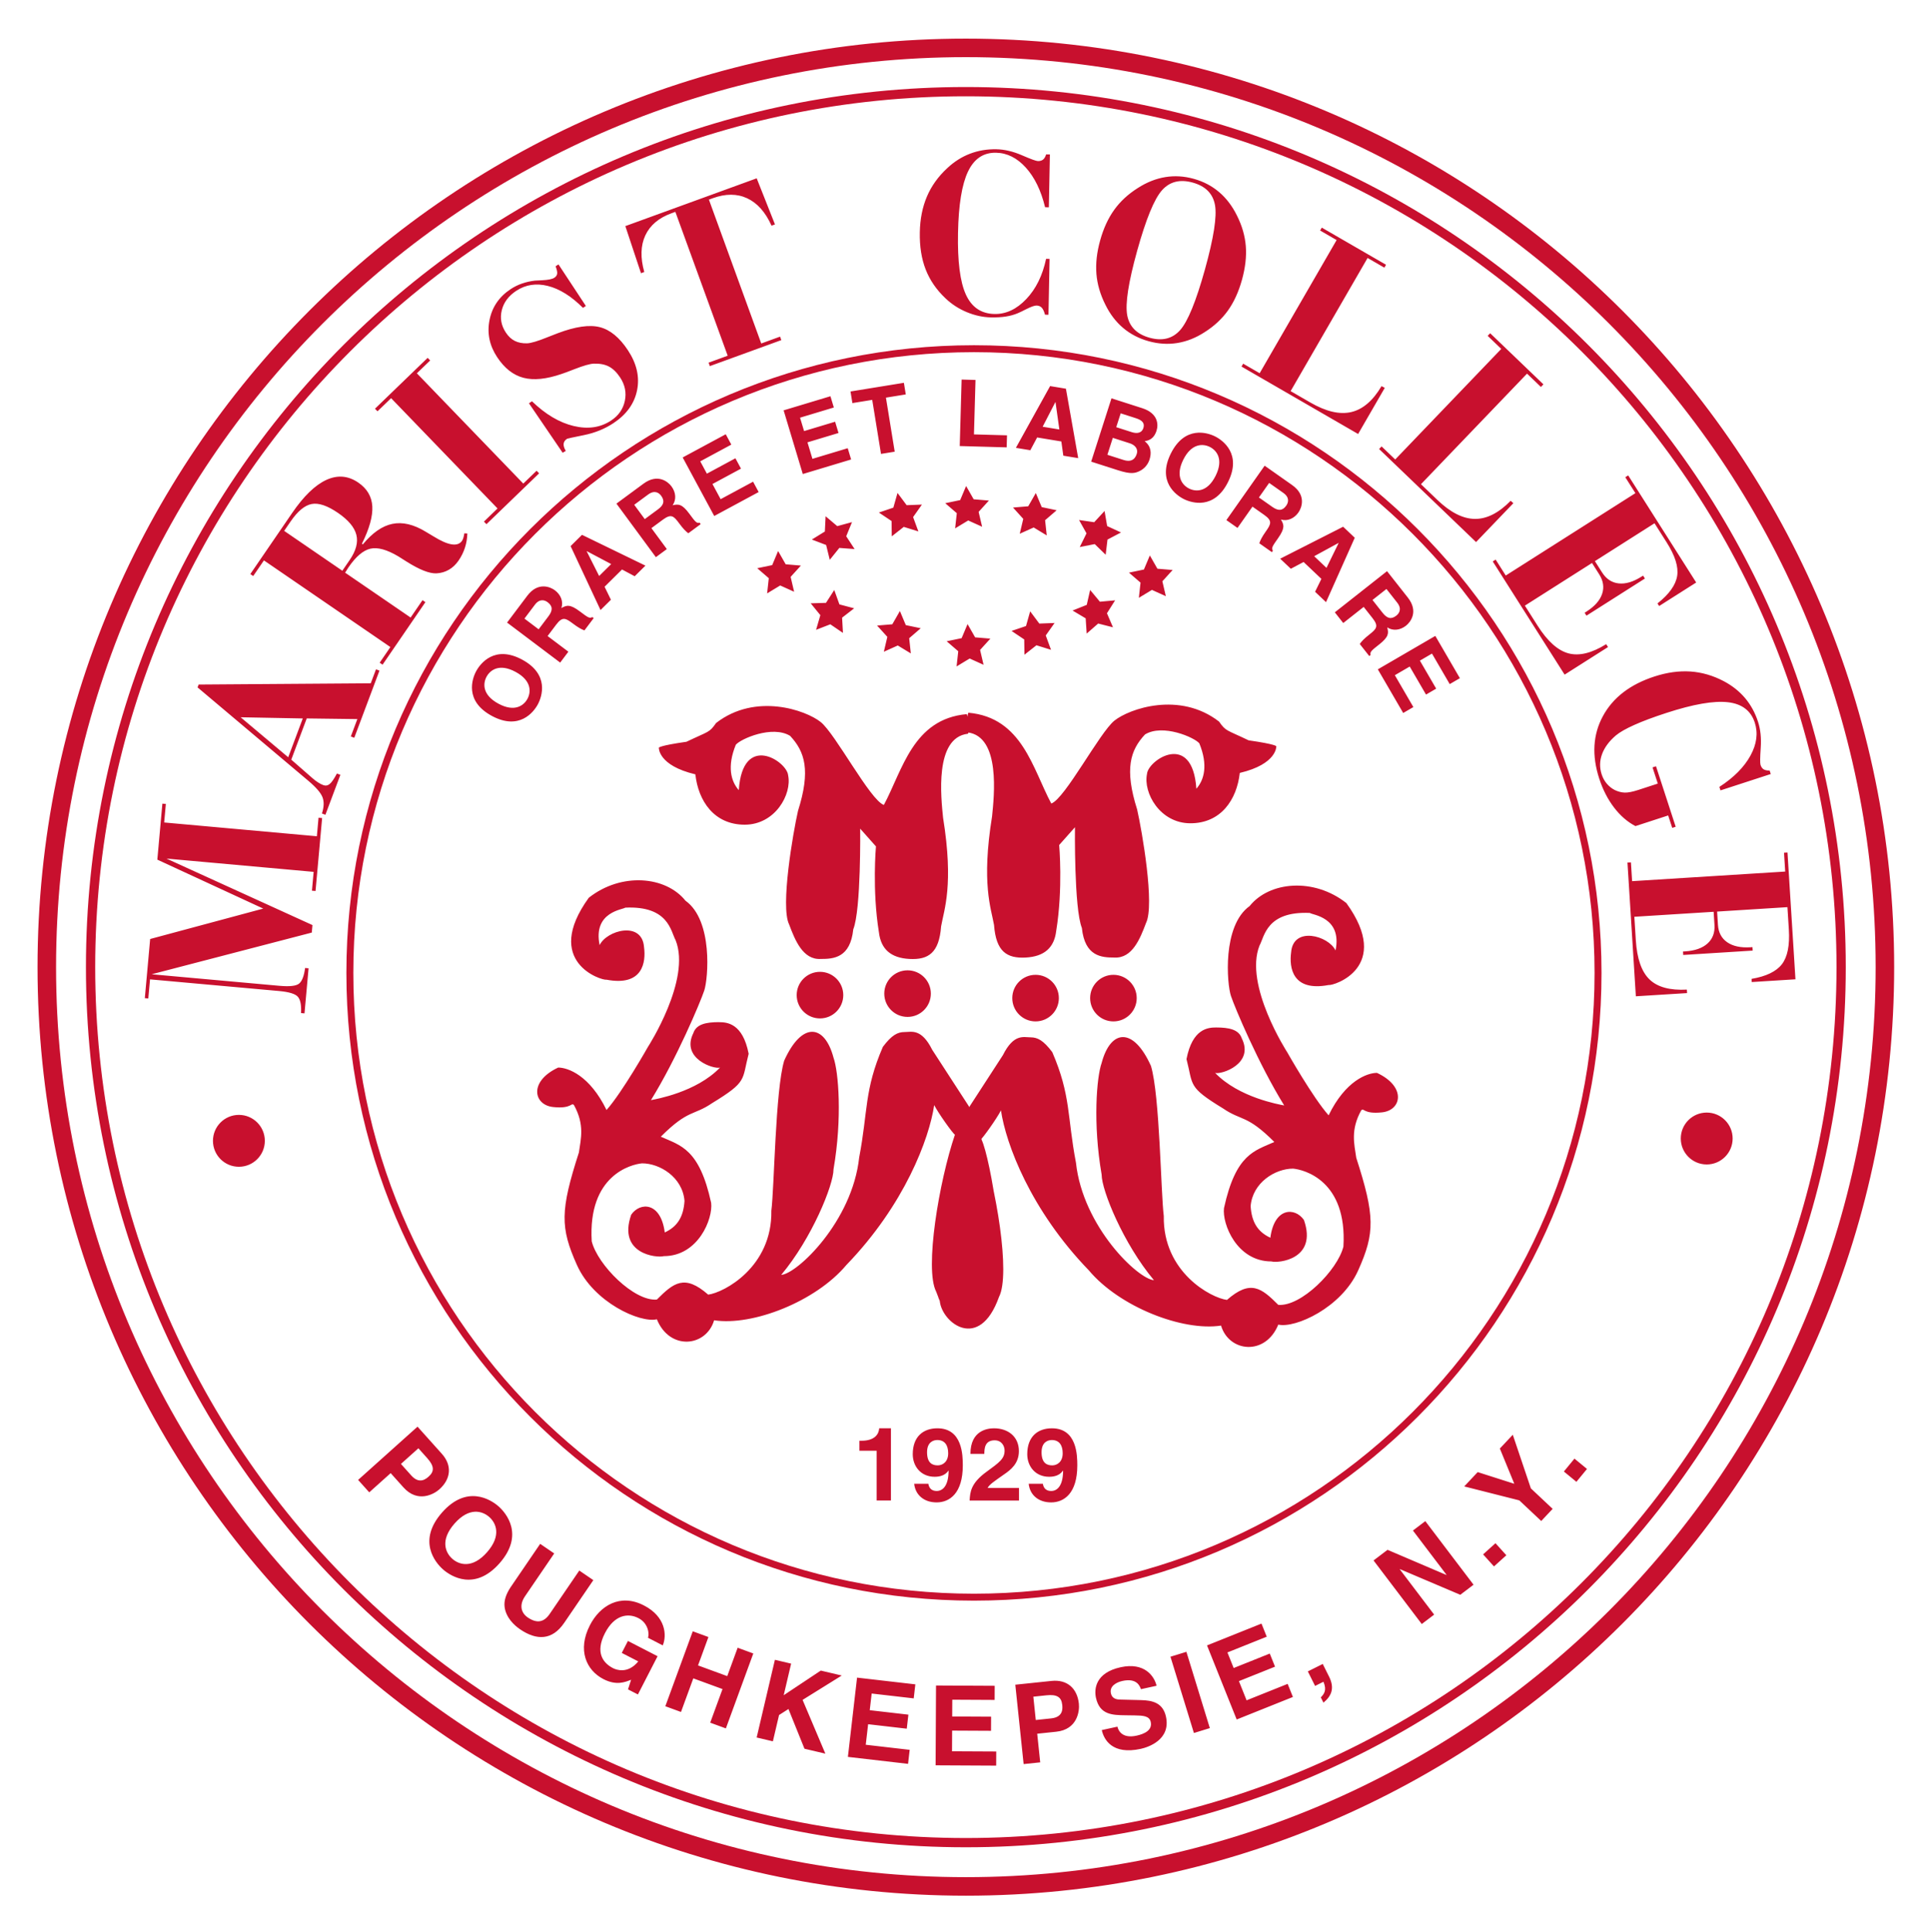
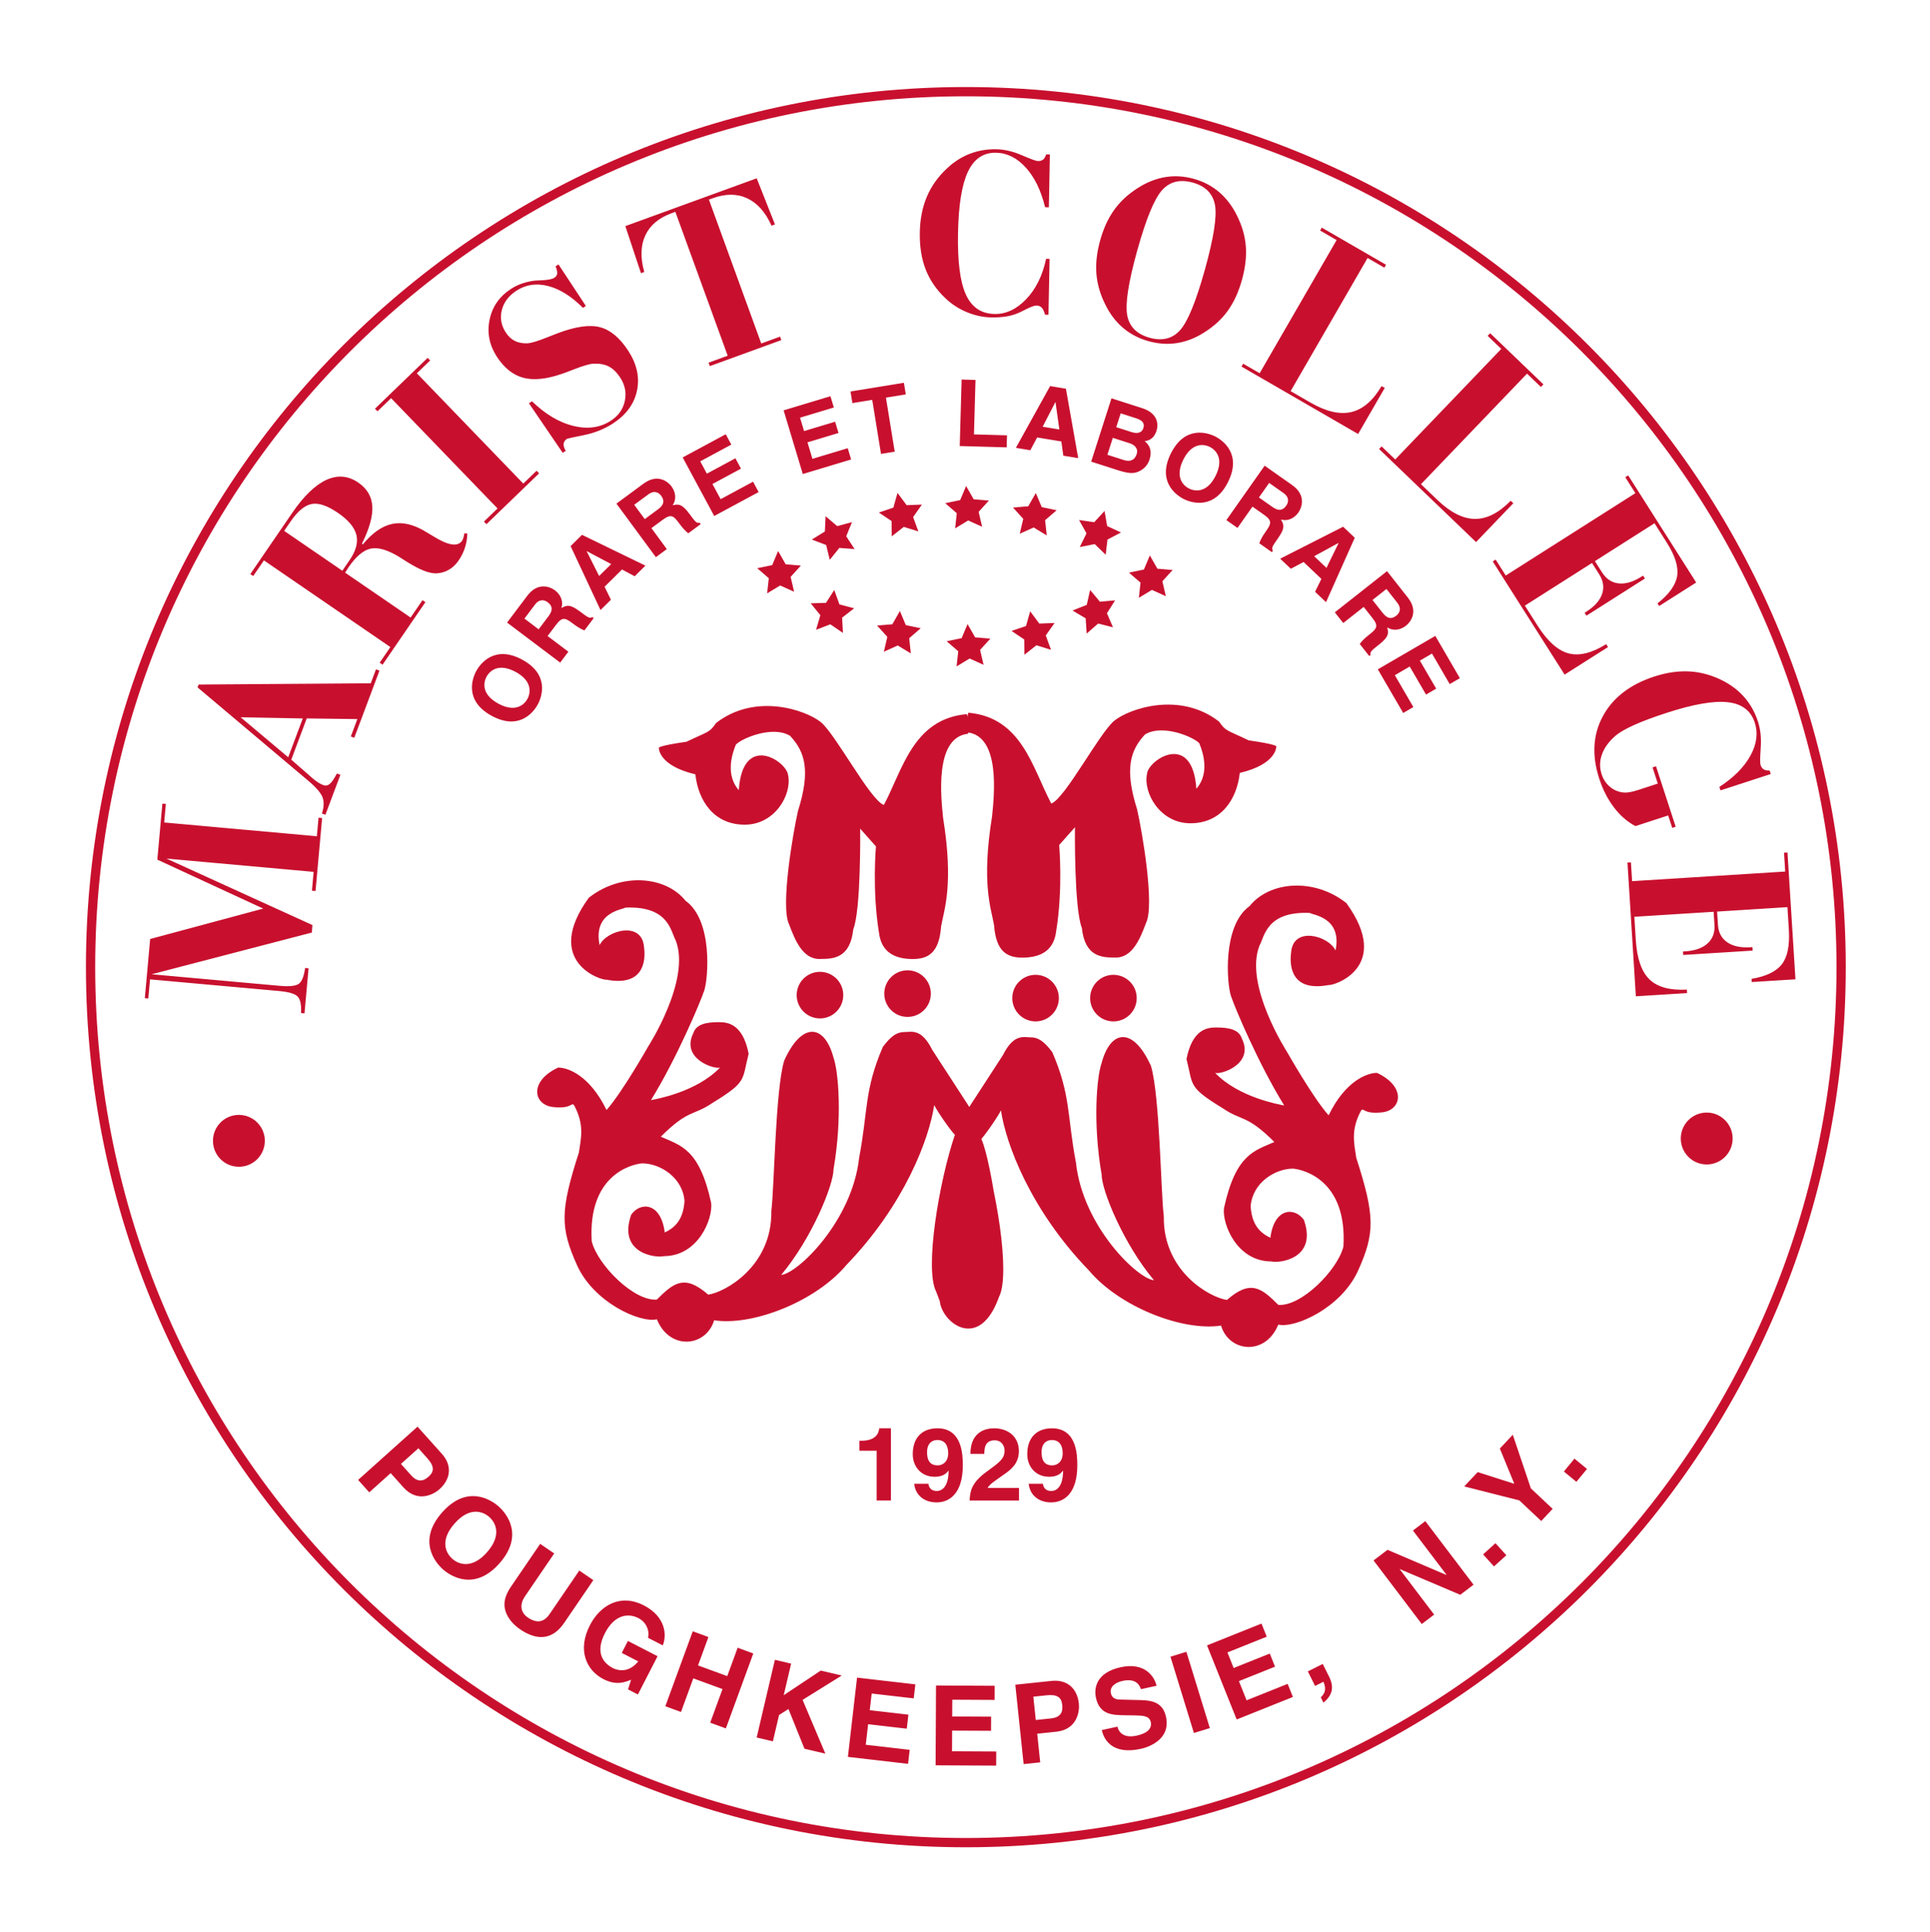
<svg xmlns="http://www.w3.org/2000/svg" role="img" viewBox="-4.72 -15.72 270.93 271.18">
  <title>Marist College logo</title>
  <path fill="#c8102e" d="M38.024 126.502l-.487-.043c.064-1.088-.077-1.843-.426-2.267-.348-.424-1.234-.699-2.659-.828l-18.113-1.635-.242 2.682-.487-.044.749-8.303 15.873-4.268-14.867-6.87.709-7.859.487.044-.234 2.6 21.433 1.934.234-2.6.504.044-.924 10.238-.504-.044.238-2.642-20.661-1.864 20.495 9.333-.095 1.052-22.478 5.851 17.949 1.62c1.436.13 2.357.022 2.763-.324.408-.346.683-1.071.827-2.179l.487.044-.571 6.328m-8.965-41.557l8.723.165-2.044 5.447-6.679-5.612zm9.28.163l7.103.091-.916 2.441.487.182 3.535-9.425-.487-.182-.736 1.962-24.162.173-.151.402 15.551 13.109c1.084.914 1.746 1.68 1.987 2.3.241.621.215 1.382-.077 2.285l.487.183 2.102-5.607-.487-.182c-.4.755-.739 1.247-1.016 1.47-.277.226-.58.277-.908.153-.225-.085-.47-.212-.734-.381-.264-.17-.522-.367-.778-.592l-2.971-2.596 2.171-5.788m-3.17-26.321l.891-1.3c1.003-1.464 1.994-2.288 2.973-2.471.979-.185 2.208.231 3.687 1.244 1.461 1.001 2.323 2.029 2.586 3.085.263 1.054-.047 2.229-.932 3.52l-1.039 1.516-8.166-5.594zm8.559 5.864c.056-.082.135-.208.238-.378.103-.169.18-.29.229-.363 1.038-1.516 2.064-2.389 3.077-2.623 1.014-.233 2.321.126 3.923 1.078.276.163.648.398 1.117.706 1.832 1.161 3.242 1.721 4.232 1.677.635-.031 1.217-.2 1.746-.504.529-.305.983-.735 1.363-1.29.392-.572.69-1.174.895-1.808.205-.633.316-1.297.335-1.993l-.422-.026c-.035.244-.078.455-.133.632-.054.178-.117.316-.185.416-.6.876-1.936.672-4.007-.614-.491-.295-.871-.521-1.137-.679-1.671-1.011-3.217-1.37-4.639-1.079-1.422.292-2.803 1.252-4.145 2.878l-.131-.09c1.052-2.116 1.538-3.866 1.459-5.245-.079-1.379-.733-2.491-1.965-3.334-1.421-.975-2.918-1.1-4.492-.376-1.573.724-3.17 2.27-4.794 4.638l-5.872 8.572.406.278 1.503-2.194 17.753 12.163-1.503 2.194.406.278 6.012-8.775-.406-.278-1.67 2.438-9.195-6.298M55.314 34.501l.353.367-1.869 1.803 14.941 15.478 1.869-1.803.352.365-7.394 7.137-.352-.365 1.909-1.843-14.94-15.478-1.91 1.843-.353-.365 7.394-7.138m18.951 13.319l-4.731-6.942.424-.28c1.893 1.83 3.841 2.986 5.845 3.467 2.005.481 3.757.228 5.255-.76 1.049-.69 1.694-1.613 1.936-2.766.242-1.153.022-2.246-.661-3.284-.473-.715-.993-1.225-1.562-1.526-.569-.302-1.274-.439-2.114-.412-.535.009-1.472.277-2.812.802-.742.292-1.319.507-1.73.643-2.138.736-3.924.914-5.358.538-1.435-.378-2.665-1.345-3.691-2.903-1.076-1.631-1.431-3.363-1.068-5.196.365-1.834 1.356-3.284 2.978-4.352.498-.328 1.029-.589 1.595-.783.566-.195 1.168-.329 1.805-.404.237-.023.574-.04 1.015-.052.846-.04 1.417-.157 1.711-.352.239-.157.371-.352.396-.585.025-.233-.05-.573-.226-1.02l.406-.268 3.846 5.834-.406.268c-1.635-1.633-3.273-2.659-4.918-3.075-1.645-.416-3.127-.189-4.448.681-1.08.712-1.756 1.62-2.031 2.721-.274 1.101-.084 2.148.569 3.138.357.541.776.932 1.259 1.174.482.24 1.056.354 1.719.337.554-.022 1.503-.304 2.849-.85.625-.254 1.113-.443 1.466-.571 2.477-.935 4.441-1.217 5.892-.849 1.452.368 2.772 1.452 3.958 3.253 1.229 1.864 1.655 3.732 1.278 5.602-.378 1.871-1.487 3.411-3.327 4.624-1.223.807-2.601 1.365-4.132 1.674-1.532.311-2.321.481-2.366.511-.294.195-.456.43-.485.707-.028.277.073.611.304 1.002l-.442.254m20.666-12.156l-.177-.487 2.681-.975-7.347-20.192-.546.2c-1.785.649-3.008 1.683-3.671 3.106-.662 1.422-.71 3.134-.146 5.136l-.463.169-2.195-6.608 18.438-6.708 2.566 6.471-.482.175c-.855-1.897-1.993-3.177-3.413-3.841-1.42-.663-3.032-.668-4.834-.013l-.543.199 7.347 20.19 2.641-.961.177.487-10.034 3.65M142.13 20.604l.487.01-.155 7.84-.487-.009c-.122-.465-.276-.794-.459-.987-.183-.192-.429-.29-.737-.296-.276-.005-.768.17-1.481.528-.468.243-.84.421-1.117.537-.51.218-1.073.377-1.685.474-.612.098-1.316.138-2.107.123-1.135-.023-2.263-.268-3.388-.735-1.125-.467-2.119-1.111-2.983-1.931-1.277-1.201-2.207-2.556-2.794-4.061-.588-1.508-.862-3.25-.822-5.227.036-1.858.368-3.524.996-5.001.627-1.477 1.573-2.803 2.839-3.975.972-.915 2.041-1.595 3.203-2.04 1.162-.445 2.402-.654 3.721-.628 1.14.023 2.333.304 3.575.842 1.242.539 1.989.811 2.241.816.296.006.537-.062.722-.205.183-.142.328-.386.434-.731l.528.01-.146 7.418-.528-.012c-.568-2.345-1.469-4.2-2.703-5.563-1.235-1.362-2.629-2.059-4.185-2.09-1.765-.034-3.076.848-3.934 2.646-.857 1.799-1.325 4.666-1.401 8.601-.079 3.981.287 6.865 1.1 8.652.811 1.786 2.151 2.697 4.02 2.735 1.617.031 3.104-.666 4.462-2.094 1.359-1.427 2.287-3.31 2.783-5.649m16.262-9.612c1.085-1.225 2.527-1.586 4.324-1.087 1.786.498 2.826 1.544 3.121 3.142.294 1.596-.178 4.619-1.414 9.065-1.238 4.446-2.395 7.276-3.471 8.492-1.078 1.214-2.509 1.573-4.295 1.076-1.797-.499-2.844-1.555-3.142-3.163-.296-1.609.17-4.625 1.401-9.051 1.232-4.425 2.391-7.25 3.476-8.475zm-9.2 11.712c.116 1.45.534 2.893 1.253 4.326.649 1.325 1.482 2.417 2.499 3.277 1.017.859 2.209 1.479 3.576 1.86s2.709.465 4.024.255c1.316-.212 2.592-.716 3.83-1.516 1.345-.849 2.438-1.862 3.28-3.039.841-1.178 1.499-2.616 1.971-4.312.472-1.698.651-3.268.541-4.711-.113-1.444-.525-2.876-1.238-4.298-.656-1.336-1.491-2.438-2.506-3.303-1.017-.867-2.202-1.487-3.558-1.865-1.357-.377-2.694-.458-4.011-.24-1.317.216-2.601.728-3.853 1.533-1.357.857-2.461 1.877-3.308 3.058-.849 1.182-1.507 2.61-1.972 4.287-.468 1.677-.643 3.24-.526 4.689m20.367 13.022l.234-.406 2.315 1.338 10.802-18.688-2.315-1.338.235-.407 9.018 5.213-.235.407-2.356-1.362-10.802 18.688 2.77 1.602c2.197 1.269 4.109 1.716 5.736 1.339 1.626-.377 3.046-1.591 4.255-3.64l.456.243-3.743 6.474-16.371-9.463m19.317 11.573l.351-.365 1.91 1.832 14.888-15.519-1.908-1.832.351-.365 7.475 7.171-.351.367-1.95-1.871-14.889 15.519 2.296 2.202c1.836 1.76 3.591 2.649 5.268 2.668 1.677.018 3.353-.831 5.027-2.544l.378.339-5.235 5.456-13.61-13.057m15.952 15.774l.406-.257 1.42 2.235 18.2-11.56-1.42-2.235.407-.257 9.546 15.031-5.2 3.302-.231-.365c1.638-1.3 2.558-2.587 2.76-3.86.202-1.274-.29-2.842-1.473-4.705l-1.706-2.686-8.369 5.316 1.006 1.582c.586.924 1.365 1.438 2.336 1.542.971.104 2.036-.212 3.194-.948l.228-.144.259.406-8.206 5.213-.259-.407.246-.156c1.158-.736 1.893-1.563 2.206-2.482.313-.92.175-1.842-.411-2.765l-1.005-1.583-9.425 5.987 1.778 2.798c1.395 2.198 2.844 3.497 4.347 3.899 1.503.399 3.266-.031 5.29-1.291l.259.407-6.094 3.87-10.088-15.885m22.43 28.903l.487-.159 2.764 8.49-.487.159-.569-1.746-4.594 1.495c-1.131-.594-2.135-1.465-3.011-2.616-.879-1.149-1.569-2.5-2.074-4.05-1.06-3.255-.887-6.18.52-8.774 1.407-2.594 3.816-4.446 7.227-5.555 1.768-.576 3.453-.809 5.057-.702 1.603.109 3.164.563 4.686 1.361 1.188.632 2.183 1.421 2.983 2.367.799.948 1.407 2.054 1.817 3.318.35 1.078.478 2.298.382 3.665-.095 1.366-.104 2.164-.029 2.395.095.292.239.499.435.621.195.12.476.179.844.175l.159.487-7.056 2.296-.159-.487c2.028-1.317 3.483-2.783 4.365-4.397.883-1.615 1.084-3.156.606-4.628-.55-1.689-1.816-2.644-3.797-2.864-1.982-.22-4.846.28-8.593 1.499-1.832.595-3.34 1.158-4.521 1.689-1.182.529-2.046 1.02-2.592 1.477-.943.803-1.587 1.676-1.936 2.616-.347.94-.367 1.885-.057 2.838.164.502.404.941.724 1.317.319.376.693.673 1.123.893.478.226.948.344 1.408.357.462.012 1.095-.114 1.899-.376l.455-.148 2.274-.74-.741-2.275m-3.519 13.359l.487-.03.165 2.64 21.492-1.349-.166-2.642.487-.03 1.118 17.794-6.135.385-.027-.447c2.054-.348 3.475-1.036 4.263-2.059.786-1.026 1.11-2.644.971-4.859l-.198-3.146-9.871.621.116 1.854c.068 1.082.502 1.899 1.303 2.453.801.552 1.888.786 3.259.701l.285-.018.031.487-9.75.612-.031-.487.303-.018c1.37-.086 2.417-.455 3.137-1.104.719-.649 1.044-1.514.976-2.596l-.116-1.854-11.132.699.205 3.277c.164 2.604.806 4.443 1.927 5.521 1.119 1.076 2.866 1.551 5.239 1.425l.031.487-7.19.451-1.179-18.769M51.563 189.736l2.452-2.196 1.238 1.383c.969 1.08 1.038 1.836.225 2.564-.372.333-1.302 1.165-2.468-.136l-1.447-1.615zm-1.441 1.291l1.791 1.998c2.009 2.242 4.289.953 5.045.277 1.638-1.469 1.798-3.371.35-4.986l-3.415-3.811-8.341 7.474 1.562 1.743 3.009-2.696m8.961 7.081c2.071-2.355 3.921-1.765 4.87-.931.949.835 1.769 2.595-.303 4.95-2.071 2.354-3.921 1.765-4.87.93-.949-.835-1.769-2.595.303-4.949zm-1.757-1.546c-3.472 3.947-.967 7.003.145 7.982 1.113.979 4.463 3.075 7.936-.872 3.472-3.947.967-7.003-.146-7.982-1.113-.979-4.463-3.074-7.936.872m17.138 15.5c-1.662 2.435-3.843 2.477-6.175.886-.851-.58-1.973-1.648-2.173-3.126-.116-.909.201-1.789.808-2.734l4.184-6.134 1.971 1.345-4.096 6.005c-.879 1.289-.518 2.366.384 2.981 1.327.906 2.308.631 3.073-.49l4.159-6.095 1.972 1.345-4.106 6.018m8.962 2.519l4.161 2.141-2.761 5.368-1.388-.713.434-1.355c-.841.339-2.067.849-3.885-.087-2.4-1.234-3.693-4.075-1.894-7.57 1.399-2.719 4.231-4.507 7.58-2.767 3.053 1.571 3.238 4.175 2.643 5.605l-2.081-1.071c.2-.388.135-2.001-1.335-2.757-1.484-.764-3.386-.444-4.699 2.108-1.399 2.719-.278 4.191 1.137 4.918.457.236 2.076.84 3.541-.95l-2.317-1.191.864-1.679m9.176 5.249l-1.727 4.717-2.198-.804 3.851-10.518 2.197.804-1.458 3.985 4.102 1.502 1.459-3.984 2.197.804-3.85 10.518-2.198-.804 1.727-4.718-4.101-1.501m11.172 8.835l-2.278-.535 2.56-10.904 2.278.535-1.041 4.435 5.203-3.458 2.946.692-5.498 3.42 3.196 7.545-2.931-.689-2.249-5.575-1.32.844-.866 3.69m19.773-6.027l-5.905-.681-.27 2.339 5.424.627-.228 1.968-5.424-.627-.333 2.883 6.167.712-.228 1.968-8.445-.976 1.285-11.126 8.183.945-.228 1.968m11.358.217l-5.944-.03-.012 2.355 5.46.028-.01 1.981-5.46-.027-.014 2.901 6.207.031-.009 1.981-8.502-.043.057-11.2 8.236.042-.009 1.981m5.776 2.819l-.343-3.273 1.845-.194c1.444-.152 2.097.235 2.21 1.321.052.496.182 1.738-1.555 1.92l-2.157.226zm.202 1.924l2.669-.28c2.994-.314 3.285-2.917 3.18-3.925-.229-2.188-1.677-3.432-3.834-3.206l-5.09.533 1.169 11.14 2.327-.244-.421-4.018m11.258-.991c.148.606.707 1.698 2.703 1.26 1.083-.238 2.229-.76 1.976-1.919-.187-.853-1.061-.901-2.279-.922l-1.232-.017c-1.858-.024-3.652-.046-4.179-2.453-.268-1.219-.083-3.512 3.467-4.29 3.353-.734 4.732 1.263 5.041 2.601l-2.193.48c-.168-.474-.606-1.592-2.601-1.155-.868.19-1.834.738-1.617 1.728.187.853.928.883 1.408.889l2.811.071c1.573.039 3.078.348 3.509 2.314.722 3.291-2.567 4.315-3.527 4.526-3.992.875-5.183-1.276-5.479-2.632l2.194-.481m12.974.202l-2.236.688-3.292-10.706 2.237-.688 3.29 10.706m7.987-12.827l-5.517 2.209.875 2.187 5.069-2.03.737 1.839-5.069 2.03 1.078 2.694 5.764-2.309.737 1.839-7.892 3.161-4.164-10.398 7.645-3.063.737 1.839m8.744 5.585c.858 1.716.278 2.79-.77 3.662l-.013.007-.369-.74c.439-.446.887-.983.37-2.19l-1.173.586-1.018-2.037 2.093-1.045.879 1.759m11.781-20.483l1.738-1.32 6.772 8.922-1.864 1.414-8.468-3.599-.026.019 4.828 6.362-1.739 1.32-6.77-8.922 1.963-1.49 8.256 3.525.025-.019-4.714-6.213m13.112 3.468l-1.736 1.569-1.526-1.69 1.736-1.569 1.526 1.69m6.501-6.511l-1.603 1.705-3.08-2.895-7.731-1.958 1.891-2.011 5.139 1.64-2.029-4.947 1.817-1.932 2.538 7.525 3.058 2.874m4.82-5.603l-1.486 1.807-1.759-1.446 1.485-1.808 1.76 1.447M65.248 83.038c-2.299-1.242-2.168-2.853-1.668-3.78.5-.927 1.776-1.923 4.075-.682 2.3 1.242 2.168 2.855 1.668 3.782-.5.926-1.776 1.921-4.075.681zm-.926 1.715c3.855 2.081 5.868-.525 6.454-1.612.587-1.087 1.661-4.2-2.194-6.282-3.856-2.08-5.868.526-6.455 1.615-.587 1.085-1.66 4.199 2.194 6.279m6.572-12.152l-1.993-1.503 1.462-1.942c.689-.913 1.403-.651 1.798-.354.737.555.721 1.161.11 1.971l-1.377 1.828zm3.024 4.671l1.15-1.528-2.917-2.198 1.213-1.609c.868-1.152 1.309-.916 2.327-.151.769.58 1.2.806 1.631.969l1.299-1.724-.197-.148c-.374.239-.645.035-1.735-.786-1.391-1.048-1.87-.888-2.602-.478.307-.926-.087-1.872-.907-2.491-.643-.485-2.382-1.223-3.876.759l-2.84 3.769 7.455 5.617m3.72-15.621l.018-.018 3.42 1.811-1.692 1.673-1.746-3.466zm2.511 4.976l2.449-2.422 1.778.948 1.507-1.49-8.903-4.322-1.599 1.581 4.199 8.976 1.46-1.446-.891-1.825m5.641-9.493l-1.481-2.01 1.958-1.442c.921-.677 1.53-.224 1.824.174.547.744.358 1.318-.459 1.92l-1.841 1.357zm1.561 5.342l1.539-1.134-2.167-2.941 1.622-1.196c1.161-.855 1.517-.504 2.273.521.571.775.919 1.115 1.286 1.395l1.737-1.28-.146-.199c-.428.121-.628-.151-1.438-1.249-1.033-1.404-1.538-1.387-2.356-1.204.558-.798.452-1.819-.157-2.646-.478-.649-1.932-1.855-3.931-.382l-3.799 2.799 5.536 7.515m10.59-15.796l-4.36 2.349.931 1.729 4.006-2.159.783 1.453-4.006 2.158 1.147 2.129 4.555-2.454.783 1.453-6.236 3.361-4.428-8.216 6.043-3.256.783 1.453m14.391-5.208l-4.743 1.429.566 1.88 4.357-1.312.476 1.581-4.357 1.312.697 2.315 4.955-1.492.476 1.582-6.784 2.042-2.691-8.938 6.572-1.98.476 1.581m8.547 6.2l-1.925.312-1.232-7.583-2.784.452-.265-1.63 7.493-1.217.265 1.63-2.785.452 1.232 7.583m11.123-2.425l4.64.131-.048 1.689-6.587-.186.264-9.331 1.95.056-.218 7.641m11.424-4.525l.026.005.539 3.831-2.346-.387 1.781-3.449zm-2.557 4.954l3.4.562.277 1.996 2.09.344-1.725-9.745-2.219-.367-4.803 8.668 2.027.334.954-1.793m10.625.056l2.365.759c.668.213 1.242.724.991 1.505-.29.903-.937 1.132-1.841.842l-2.278-.729.763-2.378zm-3.038 3.34l3.764 1.206c1.82.585 2.402.429 3.068.098.618-.307 1.128-.88 1.356-1.586.282-.879.274-1.837-.684-2.595.43-.066 1.264-.195 1.673-1.47.294-.916.173-2.456-2.006-3.155l-4.32-1.386-2.851 8.888zm4.142-6.781l2.129.682c.841.27 1.29.66 1.056 1.39-.226.706-.9.803-1.63.569l-2.179-.698.624-1.944m8.788 6.506c1.166-2.339 2.782-2.259 3.724-1.79.943.469 1.979 1.712.814 4.051-1.166 2.339-2.782 2.259-3.724 1.79-.943-.469-1.979-1.712-.814-4.051zm-1.746-.87c-1.954 3.921.719 5.847 1.824 6.399 1.105.55 4.251 1.522 6.205-2.398s-.718-5.847-1.823-6.399c-1.105-.551-4.251-1.524-6.206 2.398m12.362 6.172l1.437-2.041 1.989 1.4c.935.658.697 1.381.412 1.784-.53.755-1.137.758-1.966.174l-1.872-1.317zm-4.569 3.175l1.563 1.1 2.102-2.987 1.647 1.16c1.18.831.959 1.279.226 2.321-.554.786-.767 1.226-.914 1.661l1.764 1.243.142-.203c-.25-.367-.056-.643.731-1.759 1.002-1.425.827-1.898.394-2.616.935.276 1.868-.148 2.46-.988.464-.659 1.147-2.419-.884-3.849l-3.858-2.716-5.372 7.634m15.733 3.212l.018.018-1.699 3.475-1.728-1.635 3.409-1.858zm-4.894 2.669l2.501 2.371-.889 1.807 1.538 1.457 4.033-9.038-1.631-1.547-8.837 4.486 1.492 1.413 1.794-.95m9.671 5.331l1.96-1.544 1.504 1.91c.709.897.273 1.521-.114 1.828-.725.571-1.306.4-1.934-.397l-1.416-1.797zm-5.287 1.733l1.182 1.502 2.869-2.261 1.248 1.582c.892 1.134.552 1.5-.447 2.289-.757.595-1.087.954-1.353 1.33l1.336 1.694.194-.152c-.135-.424.13-.633 1.202-1.478 1.369-1.076 1.335-1.581 1.127-2.392.815.532 1.832.393 2.638-.243.634-.498 1.791-1.99.255-3.94l-2.92-3.708-7.331 5.777m16.13 10.072l-2.49-4.282-1.698.988 2.288 3.933-1.427.831-2.288-3.934-2.089 1.216 2.601 4.473-1.427.829-3.562-6.124 8.069-4.693 3.45 5.933-1.427.831m-82.865 106.192h.286c1.931 0 2.447-.994 2.49-1.747h1.648v10.136h-2.007v-6.987h-2.417v-1.402m9.495 1.605c0-1.451.927-1.707 1.44-1.707 1.027 0 1.526.711 1.526 1.864 0 1.195-.77 1.693-1.469 1.693-.757 0-1.498-.327-1.498-1.849zm-1.807 4.433c.172 1.612 1.42 2.613 3.147 2.613 1.827 0 3.678-1.273 3.678-5.197 0-1.422-.056-5.201-3.563-5.201-1.985 0-3.462 1.158-3.462 3.636 0 1.694 1.132 3.166 3.077 3.166.684 0 1.469-.171 1.925-.858l.029.029c-.014 2.125-.842 2.823-1.669 2.823-.614 0-1.056-.299-1.17-.996v-.015h-1.992m7.896-4.2c0-3.3 2.415-3.585 3.314-3.585 1.94 0 3.488 1.143 3.488 3.199 0 1.742-1.132 2.628-2.122 3.299-1.338.942-2.036 1.399-2.265 1.871h4.401v1.767h-6.93c.071-1.183.157-2.424 2.36-4.024 1.823-1.328 2.549-1.842 2.549-2.984 0-.671-.428-1.442-1.395-1.442-1.396 0-1.439 1.156-1.453 1.899h-1.946m9.984-.233c0-1.451.927-1.707 1.44-1.707 1.027 0 1.526.711 1.526 1.864 0 1.195-.771 1.693-1.469 1.693-.757 0-1.498-.327-1.498-1.849zm-1.807 4.433c.172 1.612 1.418 2.613 3.147 2.613 1.825 0 3.678-1.273 3.678-5.197 0-1.422-.057-5.201-3.563-5.201-1.986 0-3.463 1.158-3.463 3.636 0 1.694 1.132 3.166 3.078 3.166.684 0 1.469-.171 1.925-.858l.029.029c-.014 2.125-.842 2.823-1.669 2.823-.614 0-1.056-.299-1.17-.996v-.015h-1.992m-20.272-68.793c0-1.806 1.462-3.269 3.269-3.269 1.804 0 3.269 1.464 3.269 3.269 0 1.807-1.465 3.269-3.269 3.269-1.807 0-3.269-1.462-3.269-3.269zm32.167 3.9c1.806 0 3.269-1.464 3.269-3.27 0-1.804-1.464-3.268-3.269-3.268-1.806 0-3.269 1.464-3.269 3.268 0 1.806 1.464 3.27 3.269 3.27zm-10.929 0c1.806 0 3.269-1.464 3.269-3.27 0-1.804-1.464-3.268-3.269-3.268-1.806 0-3.269 1.464-3.269 3.268 0 1.806 1.464 3.27 3.269 3.27zm-30.263-.42c1.805 0 3.269-1.464 3.269-3.269 0-1.806-1.464-3.269-3.269-3.269-1.806 0-3.27 1.464-3.27 3.269 0 1.806 1.464 3.269 3.27 3.269zM98.573 88.801c.693-.832 5.126-2.772 7.62-1.248 2.078 2.218 2.91 4.85 1.109 10.53-.693 3.049-2.494 13.439-1.248 15.934.832 2.216 1.94 4.987 4.434 4.849 1.801 0 4.156-.139 4.572-4.157 1.109-2.77.97-14.131.97-14.131l2.216 2.493s-.554 6.096.416 12.054c.277 2.356 1.663 3.602 4.295 3.741 2.632.138 4.156-.832 4.433-4.573.416-2.354 1.8-5.817.278-15.24-.278-2.77-1.248-11.236 3.463-11.79.277 0 0-2.619-.139-2.757-7.559.672-9.018 7.872-11.638 12.746-1.94-.693-6.789-9.976-8.867-11.638-2.078-1.663-9.144-4.157-14.685.138-.97 1.386-.97 1.108-4.156 2.632-3.879.554-3.879.832-3.879.832s-.139 2.493 5.126 3.74c.415 3.741 2.631 7.066 6.927 7.066 4.295 0 6.65-4.294 6.096-6.926-.139-1.94-6.373-6.097-6.927 2.077-1.109-1.247-1.663-3.324-.416-6.373zm-2.355 38.931c-1.801 0-3.186.278-3.602 1.525-1.801 3.602 2.909 5.126 3.741 4.85-3.325 3.463-9.006 4.433-9.698 4.572 3.602-5.819 6.928-13.717 7.482-15.378.554-1.664 1.247-9.838-2.632-12.609-2.771-3.463-9.005-4.018-13.577-.416-6.512 9.006 1.801 11.639 2.493 11.5 5.126.97 5.542-2.493 5.264-4.572-.277-3.741-5.264-2.356-6.234-.278-.97-4.71 3.325-4.987 3.602-5.264 6.096-.277 6.373 3.325 7.065 4.572 2.217 5.542-3.879 14.963-3.879 14.963s-3.602 6.373-5.819 8.867c-2.355-4.849-5.403-5.957-6.788-5.957-4.156 1.939-3.464 5.264-.693 5.542 2.632.277 2.494-.693 2.91-.277 1.524 2.771.969 4.711.693 6.651-2.632 8.174-2.632 10.529-.277 15.794 2.356 5.264 8.867 8.175 11.222 7.62 1.801 4.434 6.927 3.88 8.035.139 5.404.831 14.271-2.632 18.565-7.758 8.174-8.452 11.637-17.734 12.33-22.445.554 1.109 2.632 4.018 2.909 4.156-2.216 6.512-4.294 18.842-2.631 22.029 2.77 7.759 8.035 3.602 8.312.555 1.94-3.88-.693-19.259-1.94-21.891.138 0-1.802-4.71-1.802-4.71s-1.524-2.355-5.126-7.897c-1.524-3.048-2.909-2.494-3.879-2.494-.97 0-1.802.416-3.049 2.079-2.632 6.096-2.077 9.006-3.324 15.517-.97 9.006-8.729 16.349-10.945 16.488 4.295-5.126 7.343-12.608 7.343-14.825 1.247-7.205.693-13.716 0-15.656-1.247-4.71-4.434-5.126-6.927.416-1.247 4.156-1.386 17.872-1.802 21.059.139 7.897-6.65 11.499-8.866 11.776-3.325-2.909-4.849-1.663-7.204.693-3.187.277-8.312-4.85-9.144-8.174-.555-9.283 5.542-10.807 7.066-10.945 2.494 0 5.68 1.939 5.958 5.265-.139 2.216-.97 3.602-2.772 4.434-.554-4.296-3.463-4.296-4.71-2.494-1.94 5.542 3.602 6.096 4.572 5.819 4.849 0 6.927-5.265 6.65-7.482-1.663-7.62-4.295-8.035-7.066-9.282 3.879-3.88 4.572-2.91 7.204-4.711 4.988-3.048 4.156-3.187 5.127-6.927-.832-4.296-3.048-4.434-4.157-4.434zM163.223 94.974c-.555-8.174-6.79-4.017-6.928-2.079-.554 2.632 1.8 6.928 6.096 6.928 4.295 0 6.512-3.324 6.928-7.066 5.264-1.247 5.126-3.741 5.126-3.741s0-.276-3.879-.831c-3.186-1.524-3.186-1.247-4.156-2.632-5.542-4.295-12.607-1.802-14.686-.139-2.079 1.664-6.928 10.946-8.866 11.639-2.619-4.875-4.078-12.074-11.638-12.746-.139.138-.416 2.757-.139 2.757 4.71.554 3.74 9.019 3.463 11.79-1.524 9.422-.139 12.886.277 15.241.277 3.74 1.802 4.71 4.434 4.572 2.632-.139 4.018-1.386 4.294-3.74.971-5.959.416-12.055.416-12.055l2.216-2.493s-.138 11.361.97 14.132c.416 4.017 2.772 4.156 4.572 4.156 2.493.138 3.602-2.632 4.433-4.849 1.247-2.495-.554-12.886-1.247-15.933-1.8-5.681-.97-8.313 1.108-10.53 2.495-1.525 6.928.415 7.622 1.247 1.247 3.047.692 5.126-.416 6.373zm-1.386 37.939c.97 3.74.138 3.879 5.126 6.927 2.632 1.801 3.325.832 7.205 4.71-2.772 1.247-5.404 1.663-7.066 9.283-.277 2.216 1.8 7.482 6.649 7.482.97.277 6.512-.277 4.572-5.819-1.247-1.801-4.156-1.801-4.711 2.494-1.8-.831-2.631-2.217-2.77-4.433.277-3.326 3.463-5.266 5.957-5.266 1.525.139 7.621 1.663 7.067 10.945-.832 3.326-5.958 8.452-9.144 8.175-2.356-2.355-3.879-3.602-7.205-.693-2.216-.277-9.005-3.88-8.867-11.777-.415-3.187-.554-16.903-1.8-21.059-2.493-5.542-5.68-5.126-6.926-.415-.693 1.939-1.248 8.452 0 15.656 0 2.217 3.047 9.699 7.342 14.825-2.216-.139-9.975-7.482-10.945-16.488-1.247-6.512-.693-9.421-3.325-15.517-1.247-1.663-2.079-2.078-3.049-2.078-.97 0-2.354-.554-3.879 2.494-3.602 5.541-5.126 7.897-5.126 7.897s-1.938 4.711-1.8 4.711c-1.247 2.632-3.879 18.012-1.94 21.891.277 3.048 5.542 7.204 8.312-.555 1.663-3.186-.416-15.517-2.632-22.029.277-.139 2.356-3.048 2.909-4.157.693 4.711 4.156 13.994 12.331 22.445 4.295 5.126 13.161 8.59 18.565 7.759 1.108 3.74 6.235 4.295 8.035-.139 2.356.555 8.867-2.355 11.222-7.62 2.356-5.264 2.356-7.62-.277-15.795-.277-1.939-.831-3.879.693-6.65.416-.415.277.555 2.909.278 2.77-.278 3.463-3.602-.693-5.542-1.385 0-4.433 1.109-6.789 5.958-2.216-2.494-5.819-8.867-5.819-8.867s-6.096-9.422-3.879-14.963c.693-1.248.97-4.849 7.066-4.573.277.278 4.572.555 3.602 5.265-.97-2.077-5.958-3.463-6.235.278-.277 2.077.139 5.541 5.265 4.571.693.139 9.005-2.493 2.493-11.5-4.571-3.602-10.806-3.047-13.577.416-3.878 2.772-3.186 10.946-2.631 12.609.554 1.663 3.879 9.56 7.48 15.379-.692-.139-6.373-1.109-9.697-4.572.831.277 5.541-1.247 3.74-4.849-.416-1.247-1.802-1.524-3.602-1.524-1.108 0-3.325.138-4.156 4.434M133.149 58.206l-1.954-.881-1.836 1.11.235-2.132-1.624-1.4 2.099-.437.831-1.977 1.063 1.863 2.137.179-1.443 1.586.49 2.089m.207 19.375l-1.955-.881-1.836 1.111.235-2.132-1.624-1.401 2.099-.435.831-1.977 1.063 1.863 2.137.179-1.442 1.587.49 2.087m25.588-9.632l-1.954-.881-1.834 1.11.233-2.132-1.622-1.4 2.099-.437.831-1.976 1.063 1.862 2.137.179-1.442 1.587.489 2.088m-16.119 7.527l-2.047-.637-1.685 1.326-.029-2.144-1.781-1.193 2.031-.689.584-2.063 1.283 1.719 2.142-.082-1.239 1.75.741 2.014m8.696-3.16l-2.077-.529-1.615 1.412-.139-2.14-1.842-1.097 1.992-.794.476-2.09 1.37 1.648 2.136-.194-1.145 1.813.845 1.971m-9.298-12.897l-1.833-1.113-1.956.879.493-2.088-1.44-1.589 2.137-.175 1.066-1.862.828 1.977 2.099.439-1.625 1.399.231 2.132m8.274 2.716l-1.537-1.496-2.103.415.949-1.921-1.046-1.872 2.124.308 1.456-1.573.363 2.112 1.946.9-1.898.998-.254 2.129m-26.295-3.275l-2.047-.637-1.685 1.326-.027-2.145-1.782-1.192 2.031-.689.584-2.063 1.283 1.719 2.142-.083-1.238 1.752.74 2.012m-1.058 17.122l-1.832-1.113-1.956.879.491-2.088-1.439-1.589 2.136-.177 1.066-1.86.829 1.977 2.098.438-1.624 1.4.23 2.132m-7.897-14.645l-2.138-.159-1.344 1.671-.509-2.083-2.005-.762 1.825-1.128.105-2.141 1.636 1.386 2.069-.563-.812 1.985 1.175 1.794m-1.634 11.769l-1.773-1.208-1.999.775.601-2.058-1.355-1.661 2.144-.065 1.162-1.802.724 2.018 2.073.549-1.696 1.312.12 2.141m-6.855-5.777l-1.955-.881-1.834 1.111.234-2.132-1.623-1.401 2.099-.435.831-1.977 1.064 1.862 2.136.179-1.442 1.587.489 2.088M28.815 148.031c2.01 0 3.641-1.63 3.641-3.641s-1.63-3.641-3.641-3.641-3.641 1.63-3.641 3.641 1.63 3.641 3.641 3.641m206.05-.325c2.01 0 3.64-1.63 3.64-3.641s-1.63-3.641-3.64-3.641c-2.01 0-3.64 1.63-3.64 3.641s1.63 3.641 3.64 3.641" />
-   <path fill="none" stroke="#c8102e" stroke-width=".975" d="M132.002 208.435c48.383 0 87.608-39.224 87.608-87.608 0-48.383-39.225-87.608-87.608-87.608-48.384 0-87.608 39.225-87.608 87.608 0 48.384 39.224 87.608 87.608 87.608z" />
  <path fill="none" stroke="#c8102e" stroke-width="1.3" d="M130.865 242.886c67.859 0 122.871-55.012 122.871-122.871 0-67.859-55.012-122.871-122.871-122.871-67.859 0-122.871 55.012-122.871 122.871 0 67.859 55.012 122.871 122.871 122.871z" />
-   <path fill="none" stroke="#c8102e" stroke-width="2.6" d="M130.865 249.03c71.252 0 129.015-57.763 129.015-129.015S202.117-9 130.865-9 1.85 48.763 1.85 120.015 59.613 249.03 130.865 249.03z" />
</svg>